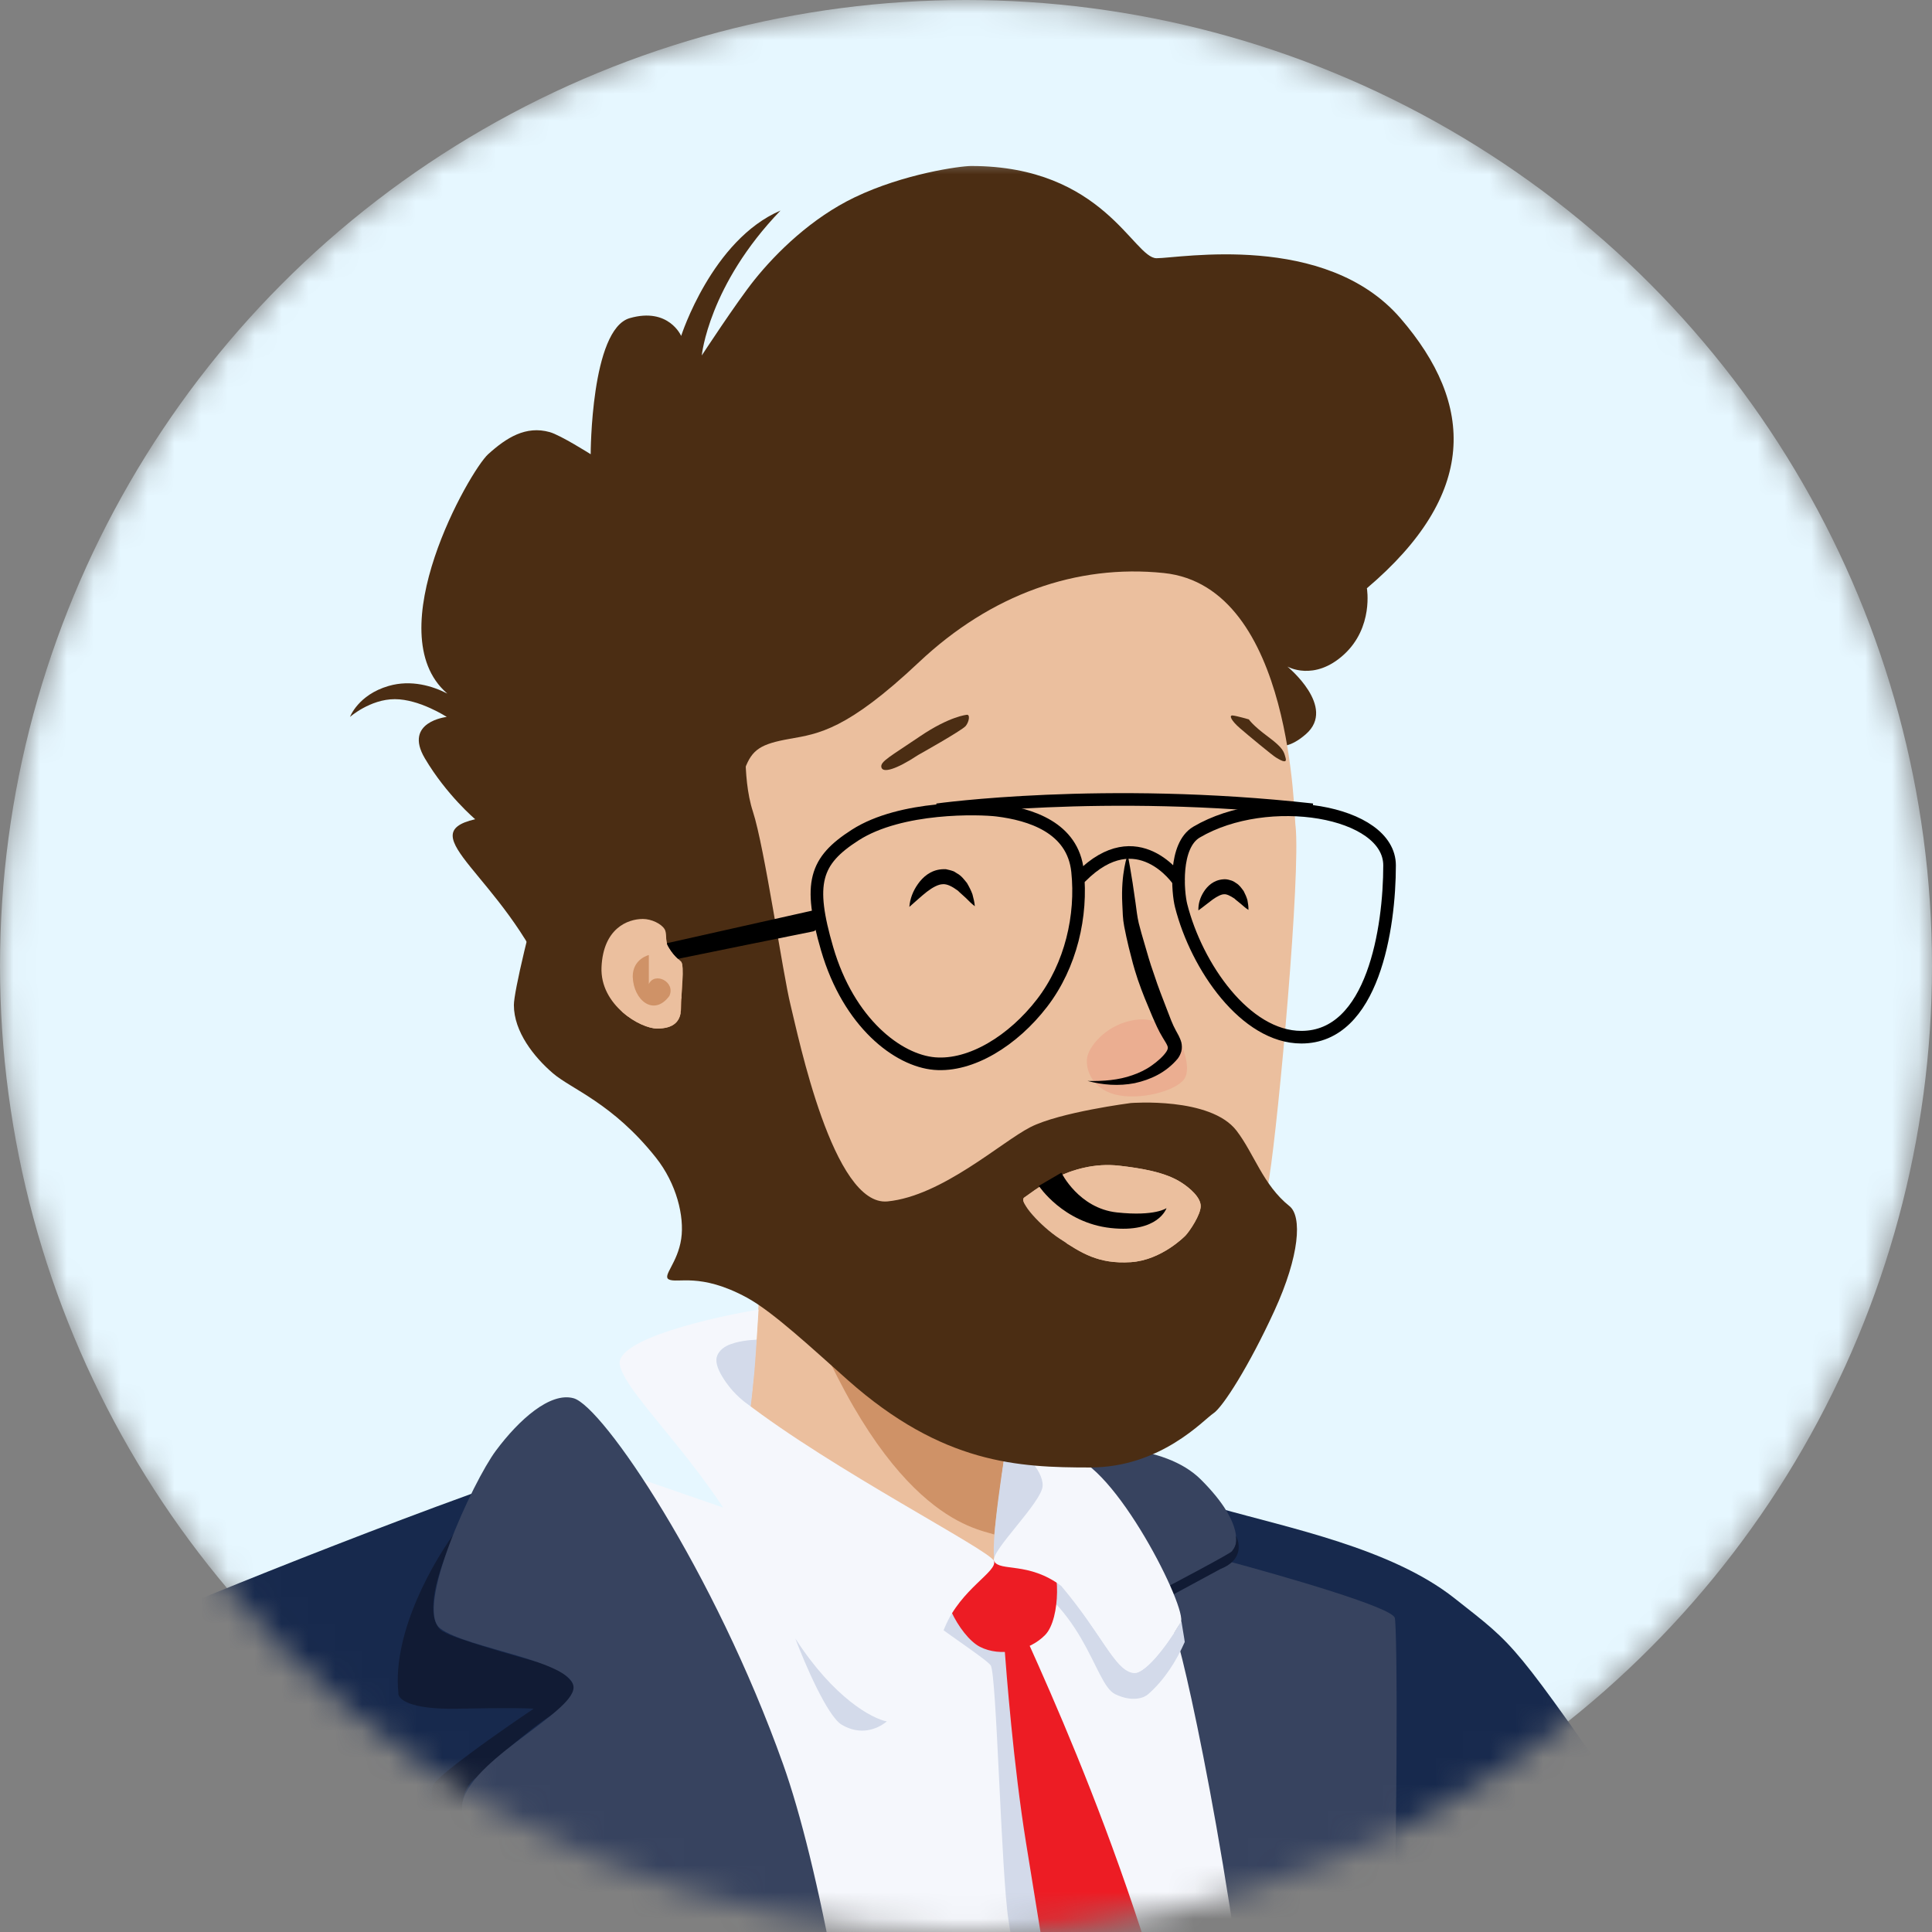
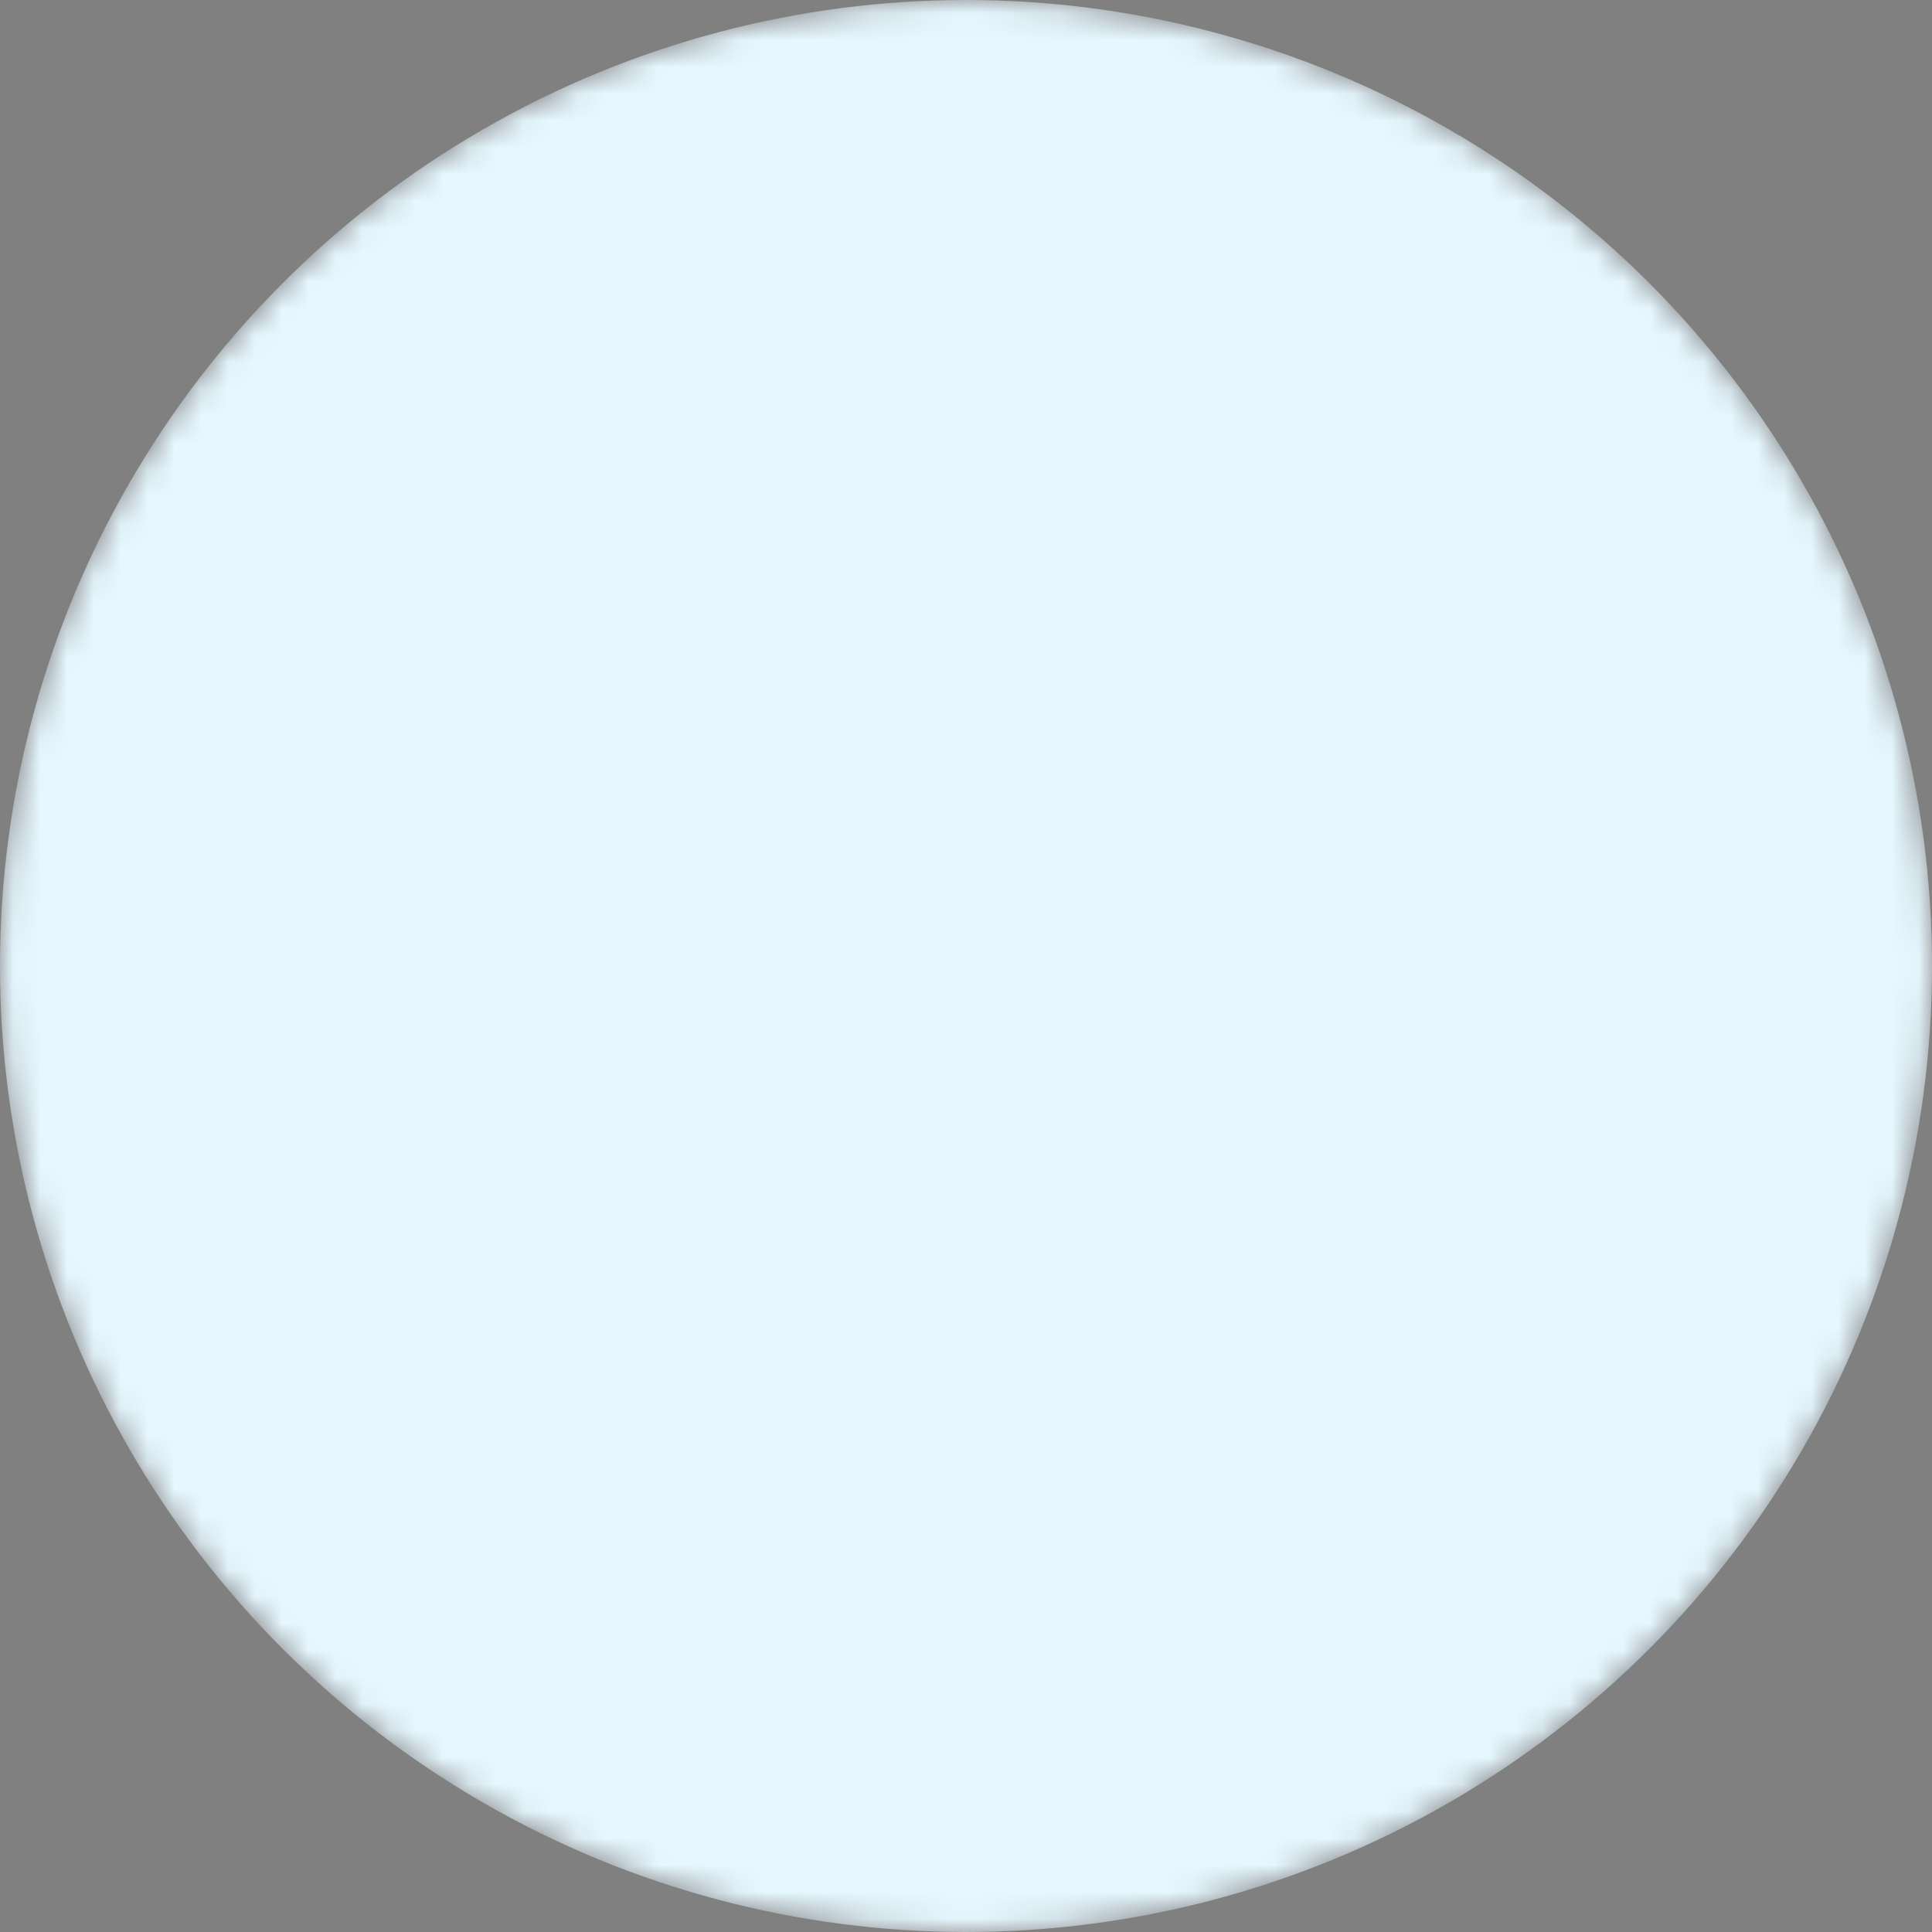
<svg xmlns="http://www.w3.org/2000/svg" width="72" height="72" viewBox="0 0 72 72" fill="none">
  <rect x="0" y="0" width="72" height="72" fill="#808080" stroke="none" />
  <mask id="mask0_2614_25921" style="mask-type:alpha" maskUnits="userSpaceOnUse" x="0" y="0" width="72" height="72">
    <circle cx="36" cy="36" r="36" fill="#E6F7FF" />
  </mask>
  <g mask="url(#mask0_2614_25921)">
    <circle cx="36" cy="36" r="36" fill="#E6F7FF" />
    <mask id="mask1_2614_25921" style="mask-type:alpha" maskUnits="userSpaceOnUse" x="-12" y="5" width="125" height="125">
-       <path fill-rule="evenodd" clip-rule="evenodd" d="M112.739 5.619H-11.241V74.909V76.288L-11.224 76.298C-10.487 105.707 13.584 129.321 43.171 129.321C59.073 129.321 73.381 122.499 83.33 111.622H112.739V5.619Z" fill="#D9D9D9" />
-     </mask>
+       </mask>
    <g mask="url(#mask1_2614_25921)">
      <path fill-rule="evenodd" clip-rule="evenodd" d="M99.988 71.945C99.946 69.777 98.157 68.081 95.991 68.158C94.814 68.199 93.772 68.759 93.07 69.607L93.067 69.604C93.067 69.604 86.261 77.774 82.565 81.867C79.433 85.337 72.068 92.213 69.891 94.234C69.246 94.65 68.674 95.202 68.225 95.882C66.47 98.543 67.243 102.146 69.952 103.926C72.661 105.709 76.281 104.994 78.036 102.333C78.141 102.174 78.233 102.011 78.321 101.846C79.345 100.523 81.513 97.688 84.813 93.19C88.652 87.957 99.152 74.461 99.152 74.461L99.151 74.46C99.691 73.764 100.007 72.888 99.988 71.945Z" fill="#EBBF9E" />
      <path d="M54.202 59.56C51.842 57.695 48.005 56.939 45.401 56.197L46.043 78.153C46.233 81.788 46.721 89.873 47.156 93.137C47.7 97.216 49.06 108.466 49.554 111.112C50.049 113.758 50.42 121.546 50.667 123.648C50.864 125.329 50.947 128.568 50.963 129.978C51.087 129.937 51.399 129.879 51.656 129.978C51.977 130.101 51.829 132.549 52.027 133.117C52.224 133.686 52.471 133.315 53.09 134.23C53.584 134.962 53.296 135.541 53.09 135.738C52.892 137.123 54.475 141.945 54.548 142.216C54.608 142.434 56.782 150.219 57.861 154.084C60.903 153.936 66.96 152.897 68.517 152.675C70.074 152.453 70.001 151.908 69.927 151.662C69.867 151.464 69.605 150.738 69.481 150.4C66.943 143.856 61.273 129.78 58.9 125.824C55.933 120.879 54.647 108.417 54.35 105.45C54.113 103.077 54.054 91.769 54.054 86.411L63.152 96.796C68.69 103.571 70.025 105.4 73.783 105.697C76.79 105.934 78.629 104.214 79.173 103.323C85.225 94.897 95.309 82.901 99.594 77.956C100.148 77.6 99.826 77.148 99.594 76.966C97.106 74.758 91.98 70.212 91.386 69.697C90.793 69.183 90.216 69.912 90.002 70.34C85.419 75.681 76.097 86.441 75.465 86.758C74.673 87.153 74.092 85.927 72.992 85.521C71.892 85.115 72.497 84.061 72.609 83.826C72.719 83.591 72.917 83.145 72.719 82.75C72.521 82.354 71.707 82.802 71.014 82.604C70.322 82.406 66.366 75.483 61.323 68.263C56.279 61.043 56.563 61.425 54.202 59.56Z" fill="#17294D" />
      <path d="M54.807 78.297C55.559 83.915 57.886 89.677 58.809 91.82C57.573 90.617 55.054 87.461 54.049 86.417C53.328 85.667 53.847 75.823 53.917 70.792C53.916 70.764 53.916 70.744 53.917 70.731C53.917 70.752 53.917 70.772 53.917 70.792C53.925 71.175 54.107 73.068 54.807 78.297Z" fill="#111B34" />
      <path d="M39.271 54.056C40.523 53.842 43.375 53.759 44.759 55.144C46.49 56.875 46.095 57.765 45.847 57.913C45.804 57.939 45.681 58.01 45.503 58.11C47.974 58.773 51.835 59.894 51.978 60.287C52.176 60.831 52.127 91.688 49.506 98.66C48.814 97.045 47.39 93.458 47.231 92.034C47.034 90.254 45.897 74.034 45.501 71.463C45.121 68.994 44.422 64.266 42.792 59.496C42.523 59.605 42.322 59.665 42.238 59.644C41.921 59.565 40.128 55.886 39.271 54.056Z" fill="#37435F" />
      <path d="M45.907 57.814C45.837 57.903 43.818 58.972 42.817 59.496L42.928 59.854L45.487 58.47C46.318 58.143 46.212 57.51 46.055 57.233C46.117 57.53 45.993 57.703 45.907 57.814Z" fill="#111B34" />
      <path d="M43.839 61.029C43.522 60.119 42.487 60.024 42.009 60.09L34.246 58.705L23.516 54.996L26.631 61.573C27.175 63.056 30.339 74.034 31.13 79.82C31.922 85.606 31.773 106.227 31.575 110.331C31.417 113.615 29.532 125.842 28.609 131.546C30.191 132.772 38.234 132.551 42.059 132.287C48.586 132.643 51.173 131.645 51.651 131.1C52.195 126.798 50.711 117.502 50.267 114.436C49.821 111.37 47.646 90.403 47.003 81.155C46.36 71.908 44.234 62.166 43.839 61.029Z" fill="#F5F7FC" />
      <path d="M51.754 130.968C51.433 131.29 51.112 131.901 48.104 132.188C52.106 128.986 50.271 122.983 48.293 107.356C46.315 91.73 45.924 71.66 45.981 72.017C46.841 77.302 48.269 94.054 48.862 102.238C49.189 106.746 52.639 130.084 51.754 130.968Z" fill="#D3DAEA" />
      <path d="M27.555 143.442C29.018 139.209 31.494 122.525 32.549 114.712C33.043 105.316 25.775 53.072 21.596 54.308C17.418 55.544 6.812 59.772 5.279 60.538C3.746 61.305 2.856 62.269 2.189 63.505C1.655 64.495 -3.522 78.868 -6.044 85.931C-8.278 92.03 -12.764 104.416 -12.843 105.167C-12.942 106.107 -12.299 139.116 -12.299 139.486C-12.299 139.857 -12.349 140.327 -11.483 140.574C-10.618 140.821 -1.47 140.797 -0.605 140.797C0.087 140.797 0.293 140.154 0.31 139.832L0.063 109.569C1.249 108.53 1.299 108.035 0.854 107.492C0.498 107.057 0.705 106.421 0.854 106.156C2.436 103.832 2.98 102.101 3.079 100.668C3.158 99.52 3.771 98.97 4.068 98.838C5.65 98.145 5.156 97.057 5.65 96.217C6.046 95.545 7.067 94.849 7.529 94.585C10.397 108.233 6.936 127.321 5.254 134.442C3.573 141.563 0.804 150.86 -0.383 153.184C-1.332 155.043 -1.273 155.871 -1.124 156.052C-0.432 156.052 4.562 156.101 8.815 156.794C13.067 157.486 19.544 161.442 20.731 161.986C21.681 162.421 22.379 162.167 22.61 161.986C22.857 160.404 25.725 148.734 27.555 143.442Z" fill="#17294D" />
      <path d="M14.847 63.085C14.609 60.791 16.231 58.041 17.072 56.953C15.697 59.703 16.153 60.678 16.553 60.823C16.889 61.05 19.206 61.717 20.323 62.022C21.005 62.259 21.316 62.648 21.386 62.813C21.524 63.149 20.916 63.67 20.595 63.889C19.725 64.423 18.337 65.677 17.752 66.237C16.98 66.841 17.224 67.857 17.443 68.29L20.397 76.498L28.692 99.332C22.412 88.701 17.962 73.371 17.072 70.849C16.182 68.327 15.984 66.992 16.132 66.546C16.251 66.191 18.687 64.486 19.89 63.678C19.726 63.662 18.931 63.639 17.072 63.678C15.213 63.718 14.814 63.299 14.847 63.085Z" fill="#111B34" />
      <path d="M21.374 52.108C20.504 51.87 19.347 52.899 18.481 54.061C17.616 55.223 15.441 59.946 16.405 60.687C17.369 61.429 21.374 61.899 21.374 62.888C21.374 63.877 17.122 65.756 17.221 67.437C17.319 69.119 26.714 92.756 28.297 97.207C29.562 100.767 31.622 110.492 32.512 115.009C35.083 95.822 31.758 72.976 29.187 65.756C26.615 58.536 22.462 52.404 21.374 52.108Z" fill="#37435F" />
      <path fill-rule="evenodd" clip-rule="evenodd" d="M28.576 42.696C28.576 42.696 28.14 52.772 27.848 52.856C27.178 53.047 26.981 59.514 34.303 59.514C41.625 59.514 38.625 56.639 38.648 55.853C38.74 55.721 37.236 54.98 37.236 54.98L38.319 48.746L28.576 42.696Z" fill="#EBBF9E" />
      <path fill-rule="evenodd" clip-rule="evenodd" d="M29.666 47.761C32.939 56.551 36.334 56.949 37.053 57.186C37.053 57.185 37.169 56.061 37.51 53.79C37.706 52.487 38.319 48.746 38.319 48.746L28.584 42.696L28.584 44.585L29.666 47.761Z" fill="#CF9267" />
      <path d="M42.792 63.135C43.401 62.601 43.848 61.884 44.152 61.192C44.152 61.145 44.022 60.411 44.027 60.411C43.204 61.785 42.548 62.357 42.31 62.344C41.543 62.27 41.092 60.935 39.609 59.136C39.127 58.552 37.643 58.196 37.148 58.246C40.468 59.624 40.739 62.74 41.556 63.135C42.209 63.452 42.652 63.267 42.792 63.135Z" fill="#D3DAEA" />
      <path d="M36.919 62.06C36.696 61.778 34.909 60.643 34.299 60.082L36.005 58.97L38.081 60.082L43.15 87.948L45.301 122.168C45.07 122.225 44.316 121.99 43.15 120.585C41.691 118.83 41.765 107.085 41.716 106.096C41.666 105.107 41.098 94.278 40.776 92.076C40.455 89.876 39.911 85.846 39.219 82.113C38.527 78.379 37.933 73.706 37.587 71.58C37.31 69.879 37.143 62.343 36.919 62.06Z" fill="#D3DAEA" />
      <path d="M45.755 85.895C44.331 74.976 40.349 65.719 38.288 61.145L37.435 61.404C37.502 62.286 37.767 65.771 38.239 68.686C39.376 75.708 41.948 91.435 42.096 95.389C42.541 107.306 43.233 122.29 45.112 122.389C46.991 122.488 47.535 99.543 45.755 85.895Z" fill="#ED1C24" />
      <path d="M39.038 58.028C38.658 57.839 35.946 58.243 35.381 58.697C34.816 59.152 35.751 60.978 36.518 61.371C37.285 61.764 38.369 61.532 38.954 60.926C39.538 60.319 39.513 58.265 39.038 58.028Z" fill="#ED1C24" />
      <path d="M37.51 53.789C37.51 53.789 36.833 57.85 37.093 58.19C37.352 58.53 38.807 56.546 39.203 55.715C39.599 54.884 38.376 53.962 37.51 53.789Z" fill="#D3DAEA" />
      <path d="M39.829 54.255C39.222 54.17 38.466 54.027 37.51 53.789C38.029 53.954 38.876 54.757 38.856 55.37C38.837 55.983 36.864 57.85 37.049 58.184C37.269 58.579 38.329 58.19 39.549 59.103C41.106 60.958 41.526 62.194 42.194 62.342C42.64 62.441 43.416 61.427 44.001 60.469C44.292 59.993 41.522 54.492 39.829 54.255Z" fill="#F5F7FC" />
      <path d="M23.097 50.852C22.939 49.903 26.654 49.067 28.269 48.804L28.198 49.927C27.453 50.001 26.924 50.104 26.743 50.498C26.519 50.986 27.228 51.76 27.745 52.237C31.011 54.766 36.893 57.775 37.041 58.171C37.189 58.566 35.805 59.209 35.212 60.643C34.618 62.077 33.58 63.759 33.184 64.105C32.789 64.451 30.02 62.671 28.388 58.813C26.756 54.956 23.295 52.039 23.097 50.852Z" fill="#F5F7FC" />
      <path d="M31.369 64.276C30.835 63.959 29.993 62.001 29.639 61.062C31.082 63.297 32.515 64.053 33.05 64.152C32.655 64.474 32.037 64.671 31.369 64.276Z" fill="#D3DAEA" />
      <path d="M27.976 52.412C27.976 52.412 28.073 51.568 28.111 51.144C28.148 50.739 28.198 49.927 28.198 49.927C27.972 49.935 27.439 49.974 27.074 50.162C26.854 50.276 26.705 50.473 26.698 50.667C26.688 50.904 26.843 51.216 27.074 51.54C27.388 51.98 27.722 52.234 27.976 52.412Z" fill="#D3DAEA" />
      <path fill-rule="evenodd" clip-rule="evenodd" d="M16.649 25.829C14.073 23.573 17.506 17.547 18.191 16.928C18.875 16.309 19.595 15.854 20.486 16.103C20.893 16.217 22.013 16.928 22.013 16.928C22.013 16.928 22.017 12.272 23.469 11.856C24.922 11.44 25.385 12.519 25.385 12.519C25.385 12.519 26.532 8.939 29.087 7.847C26.404 10.632 26.153 13.247 26.153 13.247C26.153 13.247 27.459 11.25 28.111 10.436C28.948 9.392 30.26 8.117 31.853 7.353C33.686 6.473 35.785 6.186 36.194 6.186C41.129 6.186 42.244 9.623 43.102 9.623C43.961 9.623 49.396 8.629 52.187 11.856C54.977 15.083 55.059 18.43 50.94 21.922C50.94 21.922 51.196 23.378 50.082 24.395C48.968 25.413 47.977 24.841 47.977 24.841C47.977 24.841 49.824 26.349 48.668 27.359C47.513 28.369 46.984 27.359 46.984 27.359C46.984 27.359 28.247 45.459 28.036 45.35C27.906 45.283 23.088 42.901 20.486 36.756C18.74 32.632 15.275 31.093 17.709 30.53C17.709 30.53 16.641 29.629 15.833 28.261C15.024 26.894 16.649 26.718 16.649 26.718C16.649 26.718 15.635 26.056 14.714 26.056C13.793 26.056 13.043 26.718 13.043 26.718C13.043 26.718 13.346 25.894 14.481 25.564C15.324 25.319 16.128 25.567 16.673 25.849C16.673 25.849 16.68 25.856 16.649 25.829Z" fill="#4B2D13" />
      <path fill-rule="evenodd" clip-rule="evenodd" d="M43.371 21.355C40.118 21.018 36.932 22.149 34.245 24.68C31.558 27.211 30.508 27.343 29.431 27.534C28.355 27.724 28.026 27.929 27.76 28.65C27.494 29.371 29.135 33.956 27.76 35.098C26.385 36.241 26.178 35.452 25.208 35.098C24.237 34.745 22.895 35.39 22.895 36.744C22.895 38.098 24.405 38.793 24.966 38.878C25.528 38.963 25.751 38.535 25.919 38.491C25.989 38.472 26.052 38.57 26.075 38.757C26.138 39.268 26.637 43.891 27.76 45.167C31.21 49.086 37.702 53.852 43.371 51.401C45.375 50.534 46.647 48.057 47.301 43.891C47.667 41.56 48.473 32.586 48.282 30.786C48.221 30.644 48.233 21.859 43.371 21.355Z" fill="#EBBF9E" />
      <path fill-rule="evenodd" clip-rule="evenodd" d="M24.659 36.139C24.659 36.139 24.059 36.277 24.059 36.944C24.086 37.831 24.85 38.441 25.423 37.664C25.669 37.138 24.877 36.749 24.659 37.22" fill="#A35D39" />
      <path fill-rule="evenodd" clip-rule="evenodd" d="M24.67 35.562C24.67 35.562 24.054 35.699 24.054 36.355C24.082 37.229 24.866 37.83 25.453 37.065C25.705 36.546 24.893 36.164 24.67 36.628" fill="#CF9267" />
      <path fill-rule="evenodd" clip-rule="evenodd" d="M46.542 26.81C46.542 26.81 46.087 26.677 45.937 26.664C45.787 26.651 45.892 26.863 46.205 27.134C46.517 27.405 47.414 28.146 47.544 28.225C47.675 28.304 47.974 28.493 47.913 28.257C47.851 28.021 47.835 27.884 47.255 27.454C46.674 27.025 46.542 26.81 46.542 26.81" fill="#4B2D13" />
      <path fill-rule="evenodd" clip-rule="evenodd" d="M36.028 26.639C36.028 26.639 35.391 26.691 34.28 27.445C33.169 28.2 32.794 28.38 32.847 28.597C32.9 28.813 33.383 28.688 34.22 28.135C34.22 28.135 35.86 27.218 35.991 27.053C36.123 26.887 36.157 26.616 36.028 26.639" fill="#4B2D13" />
      <path fill-rule="evenodd" clip-rule="evenodd" d="M43.959 38.767C43.959 38.767 43.386 37.865 42.34 38.003C41.293 38.141 40.651 38.916 40.533 39.338C40.414 39.759 40.644 40.551 41.549 40.787C42.454 41.024 43.82 40.663 44.132 40.213C44.444 39.762 43.959 38.767 43.959 38.767" fill="#EBAE91" />
      <path fill-rule="evenodd" clip-rule="evenodd" d="M42.318 33.646C42.357 33.919 42.376 34.14 42.438 34.404C42.51 34.675 42.562 34.877 42.645 35.146C42.805 35.685 42.819 35.773 43.005 36.305C43.181 36.841 43.3 37.127 43.5 37.651C43.601 37.915 43.694 38.174 43.819 38.4C43.881 38.52 43.969 38.648 44.026 38.849C44.051 38.954 44.052 39.077 44.023 39.188C43.991 39.294 43.941 39.388 43.886 39.458C43.448 39.975 42.882 40.235 42.287 40.366C41.693 40.482 41.091 40.435 40.533 40.284C41.111 40.298 41.686 40.254 42.206 40.068C42.464 39.978 42.711 39.861 42.926 39.705C43.136 39.556 43.358 39.364 43.474 39.182C43.531 39.085 43.53 39.047 43.51 38.986C43.484 38.913 43.413 38.799 43.334 38.673C43.17 38.407 43.056 38.133 42.94 37.871C42.717 37.339 42.59 37.047 42.402 36.504C42.224 35.958 42.208 35.859 42.065 35.302C41.995 35.022 41.954 34.809 41.896 34.526C41.839 34.235 41.84 33.987 41.825 33.694C41.764 32.524 42.026 31.849 42.026 31.849C42.026 31.849 42.169 32.55 42.318 33.646Z" fill="black" />
      <path fill-rule="evenodd" clip-rule="evenodd" d="M33.889 33.797C33.913 33.489 34.026 33.202 34.209 32.944C34.387 32.692 34.673 32.427 35.098 32.395C35.15 32.393 35.202 32.389 35.253 32.393L35.402 32.428C35.45 32.443 35.501 32.455 35.546 32.474L35.666 32.548C35.837 32.641 35.929 32.78 36.036 32.907C36.116 33.045 36.189 33.184 36.24 33.327C36.279 33.475 36.317 33.621 36.329 33.773C36.201 33.675 36.1 33.57 35.999 33.469C35.897 33.37 35.788 33.285 35.697 33.192C35.485 33.037 35.297 32.938 35.132 32.952C34.963 32.956 34.751 33.074 34.54 33.235C34.331 33.399 34.124 33.595 33.889 33.797" fill="black" />
      <path fill-rule="evenodd" clip-rule="evenodd" d="M44.66 33.928C44.653 33.679 44.727 33.445 44.862 33.233C44.993 33.027 45.218 32.8 45.581 32.77C45.671 32.76 45.756 32.773 45.839 32.8C45.927 32.82 45.995 32.858 46.057 32.904C46.198 32.986 46.265 33.1 46.347 33.206C46.405 33.318 46.457 33.433 46.489 33.548C46.51 33.669 46.531 33.787 46.526 33.91C46.416 33.839 46.331 33.762 46.246 33.688C46.163 33.614 46.074 33.556 46.003 33.486C45.837 33.376 45.707 33.316 45.615 33.327C45.519 33.326 45.362 33.403 45.197 33.52C45.034 33.638 44.865 33.782 44.66 33.928" fill="black" />
      <path fill-rule="evenodd" clip-rule="evenodd" d="M36.975 43.086C37.269 43.591 37.553 44.063 37.863 44.485C38.181 44.897 38.538 45.249 38.938 45.403C39.034 45.458 39.143 45.463 39.245 45.496C39.365 45.514 39.492 45.537 39.617 45.544C39.868 45.579 40.12 45.556 40.377 45.543C40.891 45.492 41.413 45.356 41.951 45.12C41.642 45.626 41.11 45.992 40.52 46.182C40.225 46.283 39.909 46.327 39.595 46.337C39.436 46.347 39.283 46.326 39.122 46.316C38.952 46.276 38.773 46.255 38.615 46.177C37.951 45.91 37.543 45.349 37.292 44.81C37.048 44.257 36.928 43.672 36.975 43.086" fill="black" />
      <path fill-rule="evenodd" clip-rule="evenodd" d="M24.872 35.208C24.791 35.048 24.869 34.786 24.765 34.621C24.639 34.422 24.276 34.248 23.96 34.248C23.382 34.248 22.485 34.61 22.419 36.036C22.352 37.463 23.875 38.331 24.488 38.331C25.101 38.331 25.38 38.07 25.38 37.565C25.38 37.059 25.52 35.967 25.38 35.837C25.239 35.707 25.049 35.559 24.872 35.208ZM22.704 25.645C24.11 23.497 27.021 24.368 27.828 25.037C28.635 25.705 27.937 27.105 27.828 27.008C27.828 27.008 27.625 28.92 28.059 30.246C28.492 31.572 29.172 36.289 29.462 37.456C29.752 38.622 31.046 44.973 33.077 44.773C35.108 44.572 37.309 42.563 38.401 42.005C39.493 41.448 42.14 41.107 42.14 41.107C42.14 41.107 45.107 40.869 46.081 42.136C46.737 42.989 47.067 44.16 48.054 44.948C48.532 45.329 48.435 46.798 47.492 48.852C46.549 50.906 45.568 52.446 45.218 52.672C44.867 52.899 43.272 54.689 40.619 54.689C37.967 54.689 35.13 54.567 31.595 51.432C30.314 50.296 28.815 48.89 27.828 48.355C26.09 47.413 25.235 47.84 24.926 47.68C24.673 47.55 25.254 47.072 25.387 46.167C25.51 45.334 25.214 44.109 24.44 43.136C22.826 41.107 21.307 40.599 20.606 39.998C19.905 39.396 19.151 38.451 19.151 37.456C19.151 36.46 21.521 27.453 22.704 25.645ZM38.175 44.626C38.413 44.48 39.842 43.227 41.716 43.443C42.513 43.535 43.407 43.677 44.01 44.06C44.352 44.277 44.747 44.626 44.747 44.948C44.747 45.269 44.338 45.877 44.182 46.044C44.164 46.062 43.287 46.965 42.14 47.037C40.93 47.113 40.306 46.699 39.493 46.167C38.784 45.703 37.937 44.773 38.175 44.626Z" fill="#4B2D13" />
      <path fill-rule="evenodd" clip-rule="evenodd" d="M38.175 44.626C38.413 44.48 39.842 43.227 41.716 43.443C42.513 43.535 43.407 43.677 44.01 44.06C44.352 44.277 44.746 44.626 44.746 44.948C44.746 45.269 44.338 45.877 44.182 46.043C44.164 46.062 43.287 46.965 42.14 47.037C40.93 47.113 40.306 46.699 39.493 46.167C38.784 45.703 37.937 44.773 38.175 44.626Z" fill="#EBBF9E" />
      <path fill-rule="evenodd" clip-rule="evenodd" d="M39.555 43.703C39.555 43.703 40.2 45.031 41.626 45.184C43.051 45.337 43.473 45.023 43.473 45.023C43.473 45.023 43.172 45.96 41.395 45.765C39.617 45.571 38.714 44.194 38.714 44.194" fill="black" />
      <path fill-rule="evenodd" clip-rule="evenodd" d="M24.87 35.207C24.79 35.048 24.867 34.785 24.763 34.62C24.638 34.422 24.274 34.247 23.959 34.247C23.38 34.247 22.483 34.609 22.417 36.036C22.351 37.462 23.874 38.331 24.487 38.331C25.1 38.331 25.378 38.069 25.378 37.564C25.378 37.059 25.518 35.967 25.378 35.837C25.238 35.707 25.048 35.558 24.87 35.207Z" fill="#EBBF9E" />
      <path fill-rule="evenodd" clip-rule="evenodd" d="M24.18 35.592C24.18 35.592 23.58 35.73 23.58 36.397C23.607 37.284 24.371 37.894 24.944 37.118C25.19 36.591 24.398 36.202 24.18 36.673" fill="#CF9267" />
      <path d="M43.919 32.827C43.919 32.827 42.398 30.552 40.287 32.675" stroke="black" stroke-width="0.47" stroke-linecap="round" stroke-linejoin="round" />
      <path fill-rule="evenodd" clip-rule="evenodd" d="M24.855 35.15C24.855 35.211 24.918 35.309 25.017 35.454C25.115 35.597 25.264 35.736 25.268 35.733C25.276 35.726 30.305 34.71 30.305 34.71C30.411 34.705 30.641 34.389 30.613 34.207C30.588 34.046 30.485 33.91 30.305 33.928L24.855 35.15Z" fill="black" />
      <path fill-rule="evenodd" clip-rule="evenodd" d="M44.016 33.746C44.594 36.028 46.416 38.653 48.498 38.653C51.173 38.653 51.785 34.574 51.785 32.251C51.785 30.205 47.239 29.452 44.594 31.009C43.74 31.511 43.894 33.264 44.016 33.746Z" stroke="black" stroke-width="0.47" stroke-linecap="round" stroke-linejoin="round" />
      <path d="M34.926 30.178C34.926 30.178 41.129 29.312 48.909 30.178" stroke="black" stroke-width="0.47" />
      <path fill-rule="evenodd" clip-rule="evenodd" d="M37.163 30.194C38.386 30.346 39.986 30.83 40.158 32.473C40.331 34.116 39.916 35.974 38.835 37.379C37.754 38.783 36.188 39.752 34.828 39.637C33.468 39.522 31.631 38.127 30.824 35.357C30.113 32.916 30.366 32.084 31.872 31.119C33.585 30.021 36.512 30.114 37.163 30.194Z" stroke="black" stroke-width="0.47" />
    </g>
  </g>
</svg>